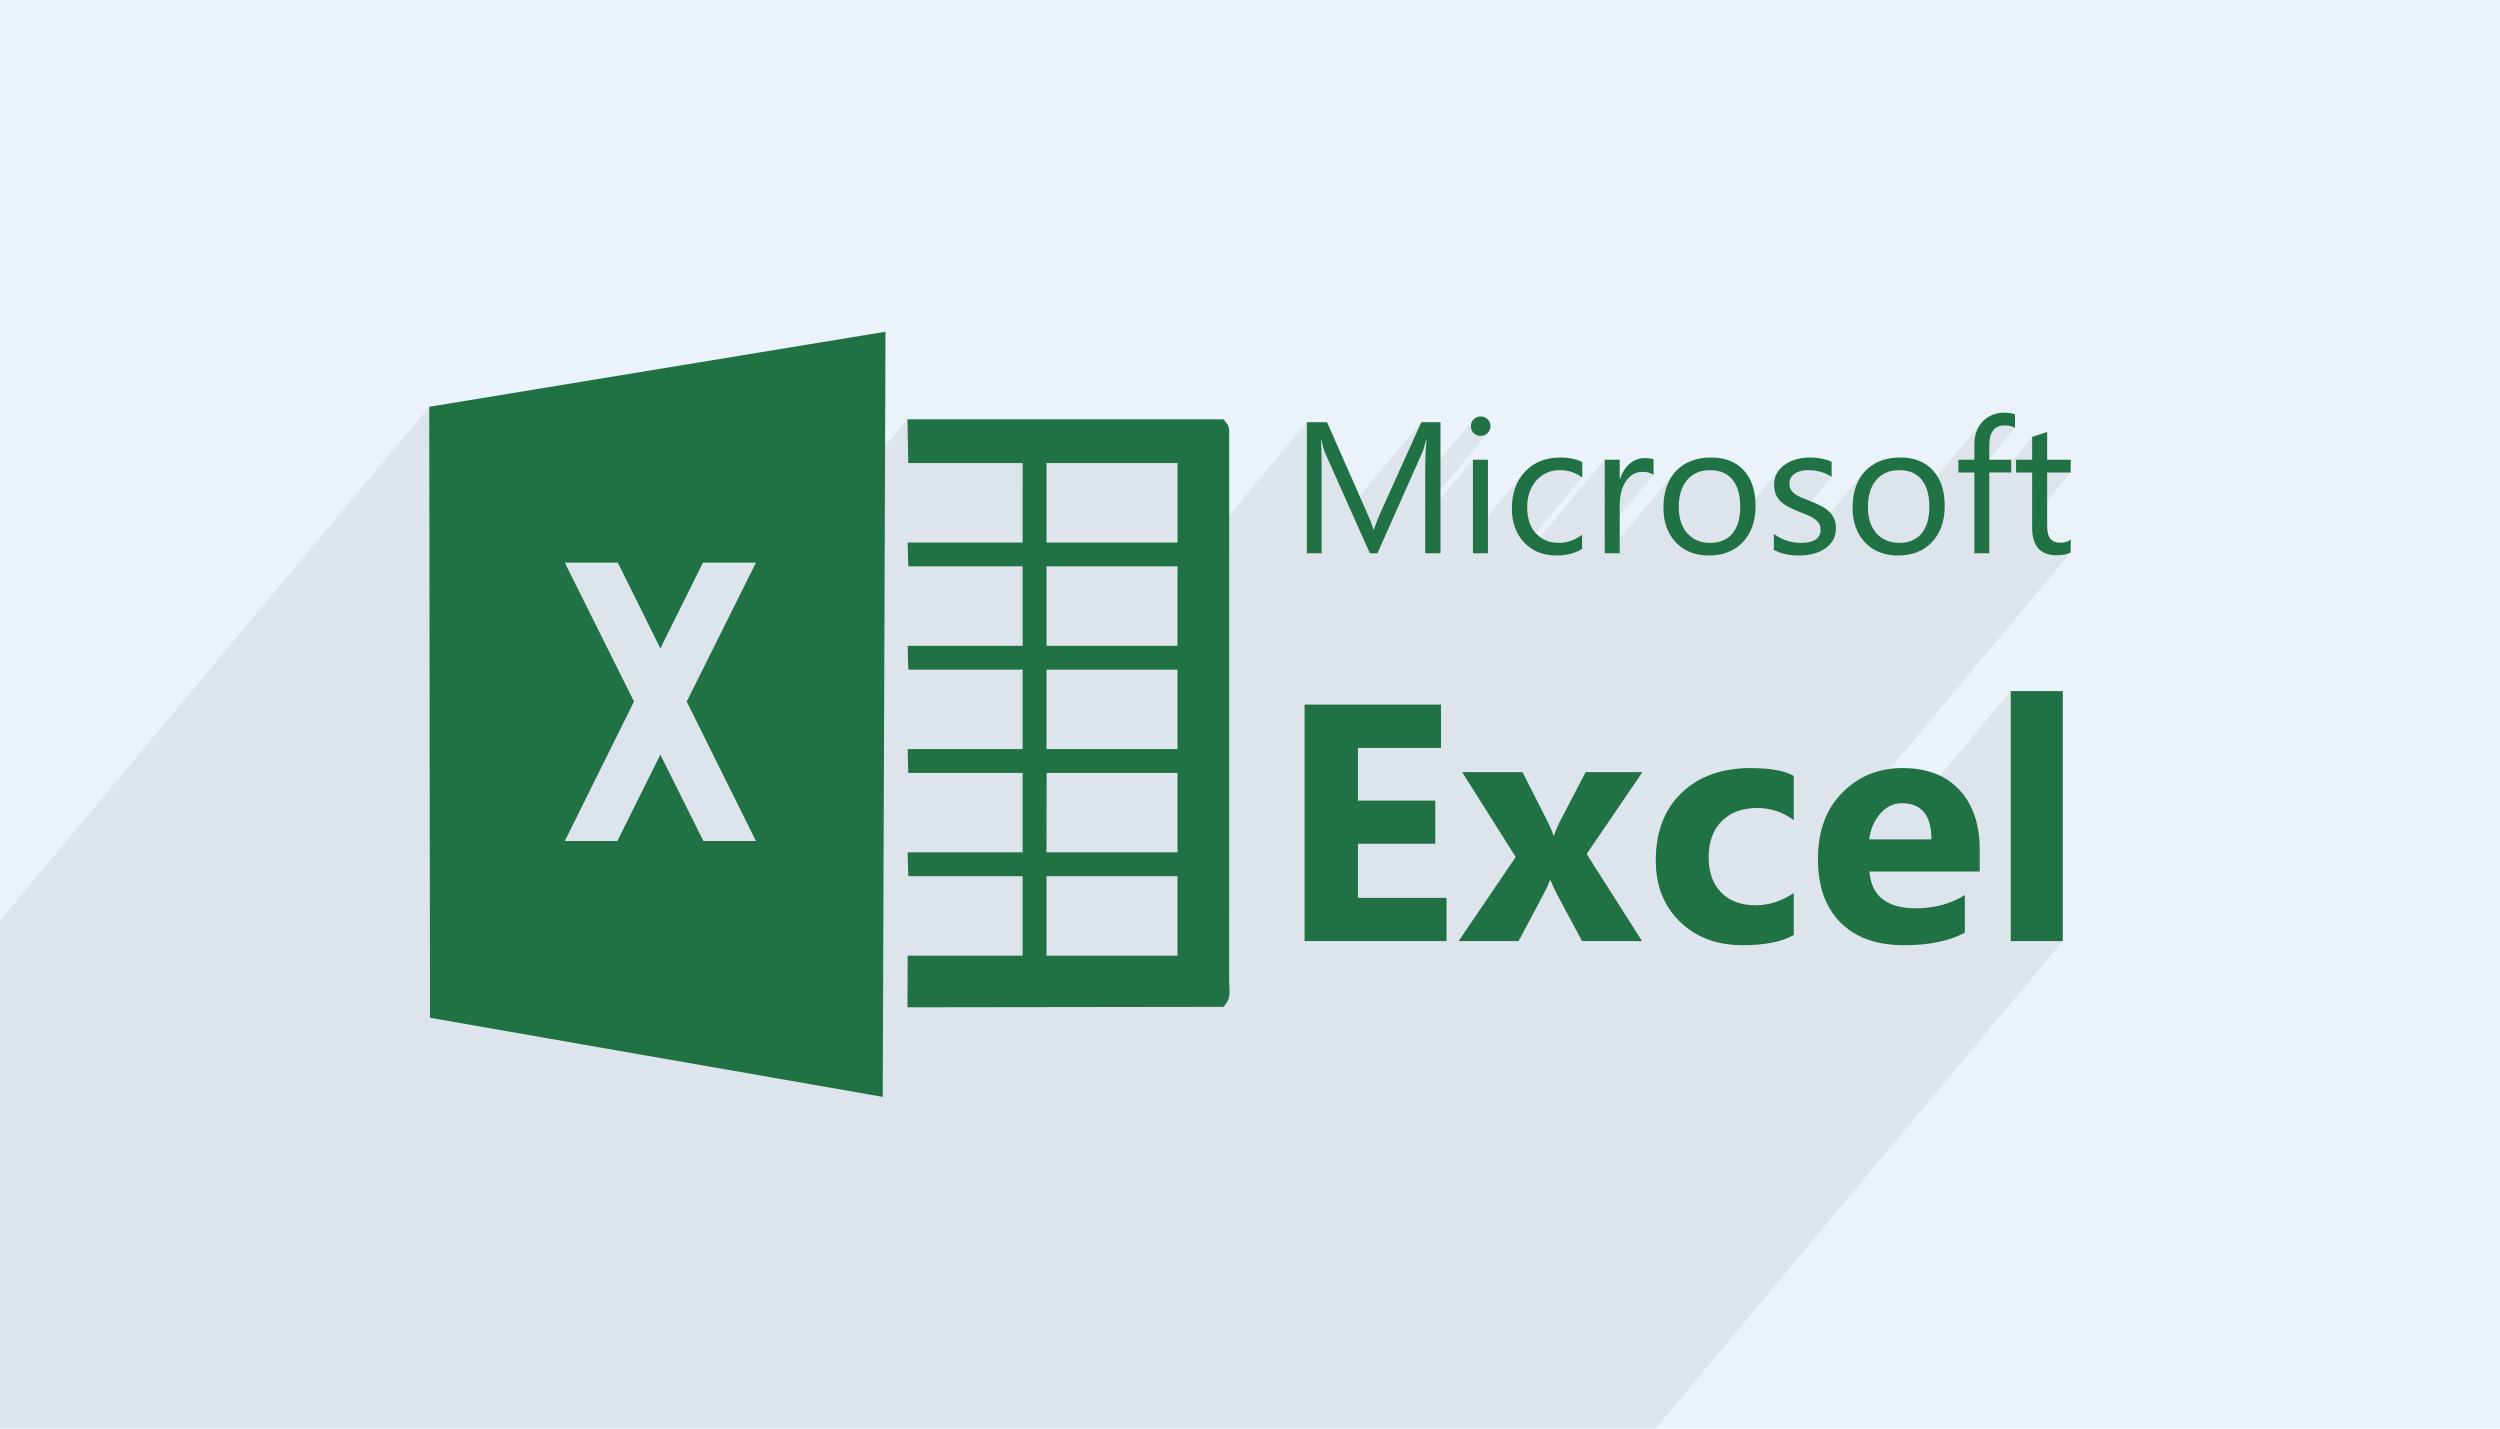
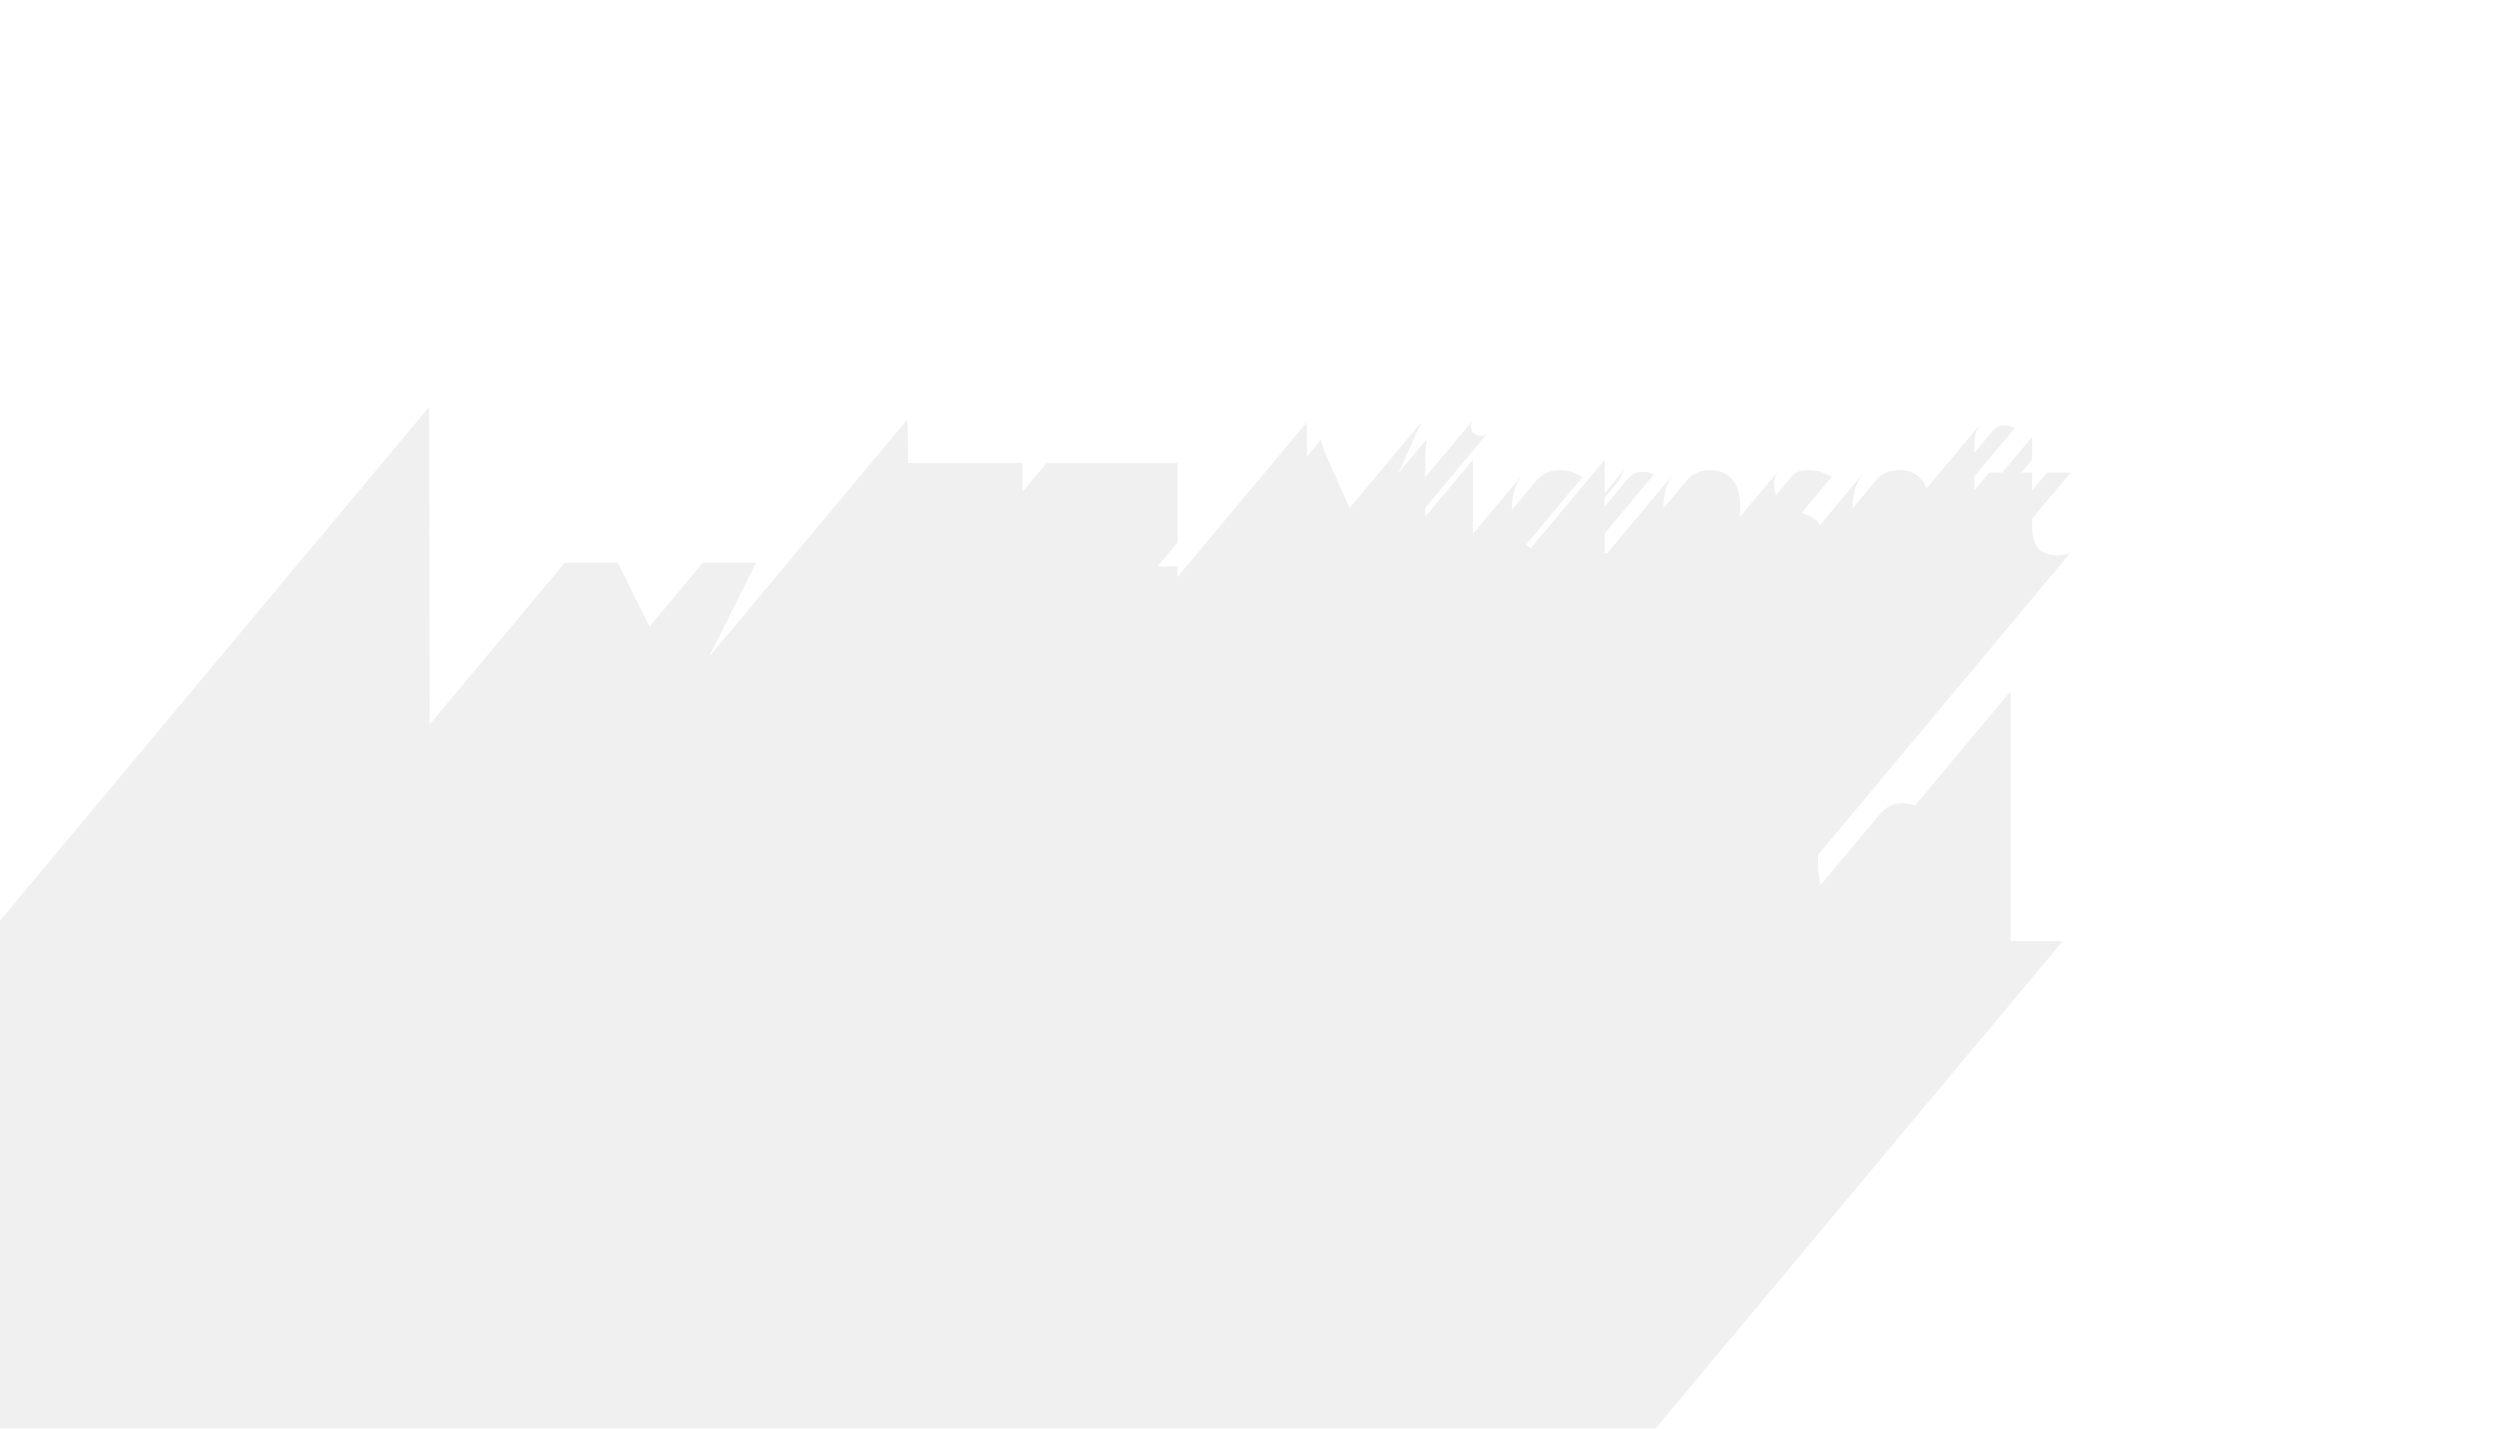
<svg xmlns="http://www.w3.org/2000/svg" xml:space="preserve" width="350" height="200" version="1" shape-rendering="geometricPrecision" text-rendering="geometricPrecision" image-rendering="optimizeQuality" fill-rule="evenodd" clip-rule="evenodd" viewBox="0 0 35000 19994">
-   <path fill="#EBF2FA" d="M0 0h35000v19994H0z" />
  <path fill="#373435" fill-opacity=".078" d="M22152 6681l-785 939 16 15 48 36v1l1035-1239v467l309-370-19 24-18 26-16 28-15 29-14 32-11 34-216 258v126l324-387 24-26 26-22 28-17 28-14 31-10 31-6 33-2 25 1 24 2 22 3 21 5 19 6 17 7 16 8 15 10-684 819v279h35l925-1107-37 53-31 58-25 62-20 67-14 71-8 76-3 80v11l333-398 31-32 33-28 36-23 39-20 41-15 44-11 46-6 50-2 49 2 47 6 43 10 41 15 37 19 35 23 32 27 29 31 25 35 23 39 18 42 16 45 12 49 8 53 5 56 2 60-2 59-5 55-6 39 565-676-13 16-12 16-11 18-10 18-8 19-8 19-5 20-5 21-3 21-2 22-1 23v18l1 19 2 17 3 17 3 16 4 16 4 15 5 14 6 14 1 1 221-264 6-7 7-8 7-6 8-7 8-6 8-6 10-6 9-5 10-5 11-4 10-4 11-4 12-4 12-3 13-3 12-2 13-2 14-1 14-1 14-1h15l46 1 45 5 44 7 42 10 41 14 39 16 38 19 37 23-420 502 12 4 14 6 15 6 14 6 14 5 14 6 13 6 13 6 13 6 12 6 11 6 12 7 10 7 11 7 9 7 10 7 9 8 8 8 7 8 8 9 6 8 7 9 5 10 5 9 3 7 596-714-36 53-31 58-26 62-19 67-14 71-9 76-3 80 1 11 332-398 31-32 33-28 36-23 39-20 41-15 44-11 47-6 49-2 49 2 47 6 43 10 41 15 38 19 34 23 32 27 29 31 26 35 22 39 19 42 3 8 760-910-24 34-20 37-17 39-13 42-9 45-6 47-2 50v118l264-316 31-30 38-22 44-13 52-4h19l19 2 18 3 18 3 17 5 17 6 16 7 16 8-569 681v194l209-250h183l417-499v320l-149 179h149v251l210-251h330l-540 646v129l6 90 16 78 27 66 37 54 49 42 59 30 70 18 81 6h29l28-2 27-3 25-5 24-6 22-7 21-8 19-9-3537 4234-2 62 5 138 14 130 19 92 836-1000 32-34 35-30 35-25 38-20 38-16 40-11 42-7 43-2 97 8 83 24 3 1 1339-1603v3500h729l-5699 6822H0v-7109l6009-7193 6 4447 1892-2265h742l444 895 748-895h742l-657 1319 2778-3325 12 612h1601v399l334-399h1834v1112l-279 334h279v149l1811-2167v483l197-236h5l7 31 7 28 7 27 7 24 7 23 6 20 7 19 7 16 342 766 1003-1201-321 712 389-465h5l-4 52-4 50-3 47-3 46-2 44-1 41-1 40v204l670-802-8 10-7 12-5 12-5 12-3 13-1 14-1 14 1 15 1 14 3 13 5 12 5 12 7 11 8 11 10 10 10 9 11 7 11 7 12 5 12 5 12 3 14 1 13 1 15-1 13-2 13-3 13-4 12-6 11-6 11-8 11-10 9-10-883 1057v125l668-799v1039l687-822-37 55-32 59-26 63-21 67-14 71-9 75-3 79 1 15 343-411 33-34 36-29 38-25 40-20 42-16 45-11 46-7 49-2 42 1 40 5 40 8 40 11 38 15 38 17 38 21 37 24z" />
  <g fill="#207245">
-     <path d="M14651 12264h1834v1112h-1834v-1112zm2-1446h1832v1112h-1834l2-1112zm-2-1446h1834v1112h-1834V9372zm0-1446h1834v1112h-1834V7926zm0-1446h1834v1112h-1834V6480zm-1944 1112l9 334h1601v1112h-1610l9 334h1601v1112h-1610l9 334h1601v1112h-1610l9 334h1601v1112h-1610l-2 723 4425-6c115-146 78-156 78-439l1-7632c-6-84-41-100-79-154h-4426l12 612h1601v1112h-1610zM6009 5692l6388-1051-39 10712-6338-1107-11-8554zm4574 2182l-969 1945 969 1952h-736l-602-1209-602 1209h-736l969-1952-969-1945h742l596 1201 596-1201h742z" />
-   </g>
-   <path fill="#207245" fill-rule="nonzero" d="M20251 13172h-1987V9861h1910v607h-1163v737h1083v604h-1083v758h1240v605zM22994 10807l-781 1146 776 1219h-840l-342-638c-28-50-61-122-100-214h-8c-24 65-56 134-96 208l-343 644h-839l799-1177-750-1188h845l337 663c45 88 77 162 95 222h9c25-73 58-147 99-226l344-659h795zM25113 13087c-165 95-403 143-713 143-364 0-658-110-882-331-225-219-337-503-337-852 0-402 120-718 360-949 242-232 564-348 968-348 278 0 480 37 604 110v620c-152-114-322-171-510-171-210 0-375 61-498 183-122 123-184 291-184 507 0 209 59 374 176 493 117 120 278 179 483 179 182 0 359-57 533-171v587zM27716 12198h-1543c25 343 242 515 649 515 260 0 489-62 686-185v527c-219 116-502 175-852 175-382 0-678-106-889-318-211-211-316-507-316-885 0-393 113-704 342-933 227-230 507-344 840-344 344 0 611 102 800 307 188 204 283 483 283 833v308zm-676-449c0-338-138-507-412-507-117 0-218 48-303 145-86 97-138 218-156 362h871zM28879 13172h-729V9672h729v3500zM20167 7743h-214V6512c0-97 6-216 18-357h-5c-21 83-39 142-55 178l-627 1410h-106l-625-1400c-18-41-36-103-55-188h-5c6 73 10 193 10 359v1229h-207V5908h283l564 1280c43 98 71 171 84 220h8c36-101 66-176 88-225l575-1275h269v1835zM20728 6100c-37 0-69-13-95-38-27-26-40-58-40-98 0-39 13-72 40-97 26-27 58-40 95-40 39 0 72 13 99 40 26 25 40 58 40 97 0 38-14 70-40 96-27 27-60 40-99 40zm103 1643h-210V6433h210v1310zM22149 7683c-100 61-220 91-358 91-187 0-338-61-453-182-114-122-172-279-172-473 0-216 62-390 186-521 123-130 289-196 495-196 115 0 217 21 305 64v215c-98-68-202-102-313-102-133 0-243 48-329 144-86 95-129 222-129 378 0 154 41 275 121 363 81 89 189 133 325 133 114 0 222-38 322-114v200zM23150 6645c-37-28-90-42-159-42-90 0-164 42-225 127-60 84-90 199-90 345v668h-210V6433h210v270h6c29-92 75-164 136-216 62-52 130-77 207-77 54 0 96 6 125 18v217zM23925 7774c-193 0-348-61-464-184-115-122-173-284-173-487 0-220 60-391 180-516 121-123 283-185 488-185 196 0 348 60 458 181 109 120 164 287 164 500 0 209-59 376-177 502s-277 189-476 189zm16-1195c-135 0-242 46-320 137-79 92-118 218-118 380 0 155 40 277 119 367 80 89 186 134 319 134 135 0 240-44 313-131 73-88 109-213 109-375 0-164-36-290-109-379s-178-133-313-133zM24834 7696v-225c114 84 241 126 378 126 184 0 276-61 276-184 0-35-7-65-23-89s-37-45-64-64-59-36-95-51c-37-15-75-30-117-47-58-23-109-46-153-70-44-23-81-49-110-79-30-29-52-62-67-100-14-38-22-82-22-132 0-62 14-116 42-163 28-48 66-87 113-119s100-57 160-73 123-24 187-24c113 0 214 20 304 59v213c-96-64-207-95-332-95-40 0-75 4-107 13-31 9-59 22-81 38-23 16-40 36-53 58-12 23-18 47-18 75 0 34 6 63 18 86 13 23 31 43 55 61s53 34 87 49c34 14 73 30 116 47 58 22 111 45 156 69 46 23 86 49 118 79 33 29 58 63 75 102 18 38 26 84 26 137 0 65-14 121-42 169-29 47-67 87-115 118-48 32-103 55-165 71-63 16-128 23-196 23-135 0-252-26-351-78zM26574 7774c-194 0-349-61-464-184-116-122-174-284-174-487 0-220 60-391 181-516 120-123 283-185 488-185 195 0 347 60 457 181 110 120 164 287 164 500 0 209-59 376-177 502s-277 189-475 189zm15-1195c-135 0-241 46-320 137-79 92-118 218-118 380 0 155 40 277 119 367 80 89 186 134 319 134 136 0 240-44 313-131 73-88 109-213 109-375 0-164-36-290-109-379s-177-133-313-133zM28210 5987c-41-23-88-34-140-34-146 0-220 92-220 277v203h307v179h-307v1131h-209V6612h-224v-179h224v-213c0-137 40-245 119-325 80-80 179-120 297-120 64 0 115 8 153 23v189zM28990 7731c-49 27-115 40-195 40-230 0-345-128-345-384v-775h-225v-179h225v-320l210-68v388h330v179h-330v739c0 88 15 150 45 188 30 37 79 56 148 56 53 0 99-15 137-44v180z" />
+     </g>
</svg>